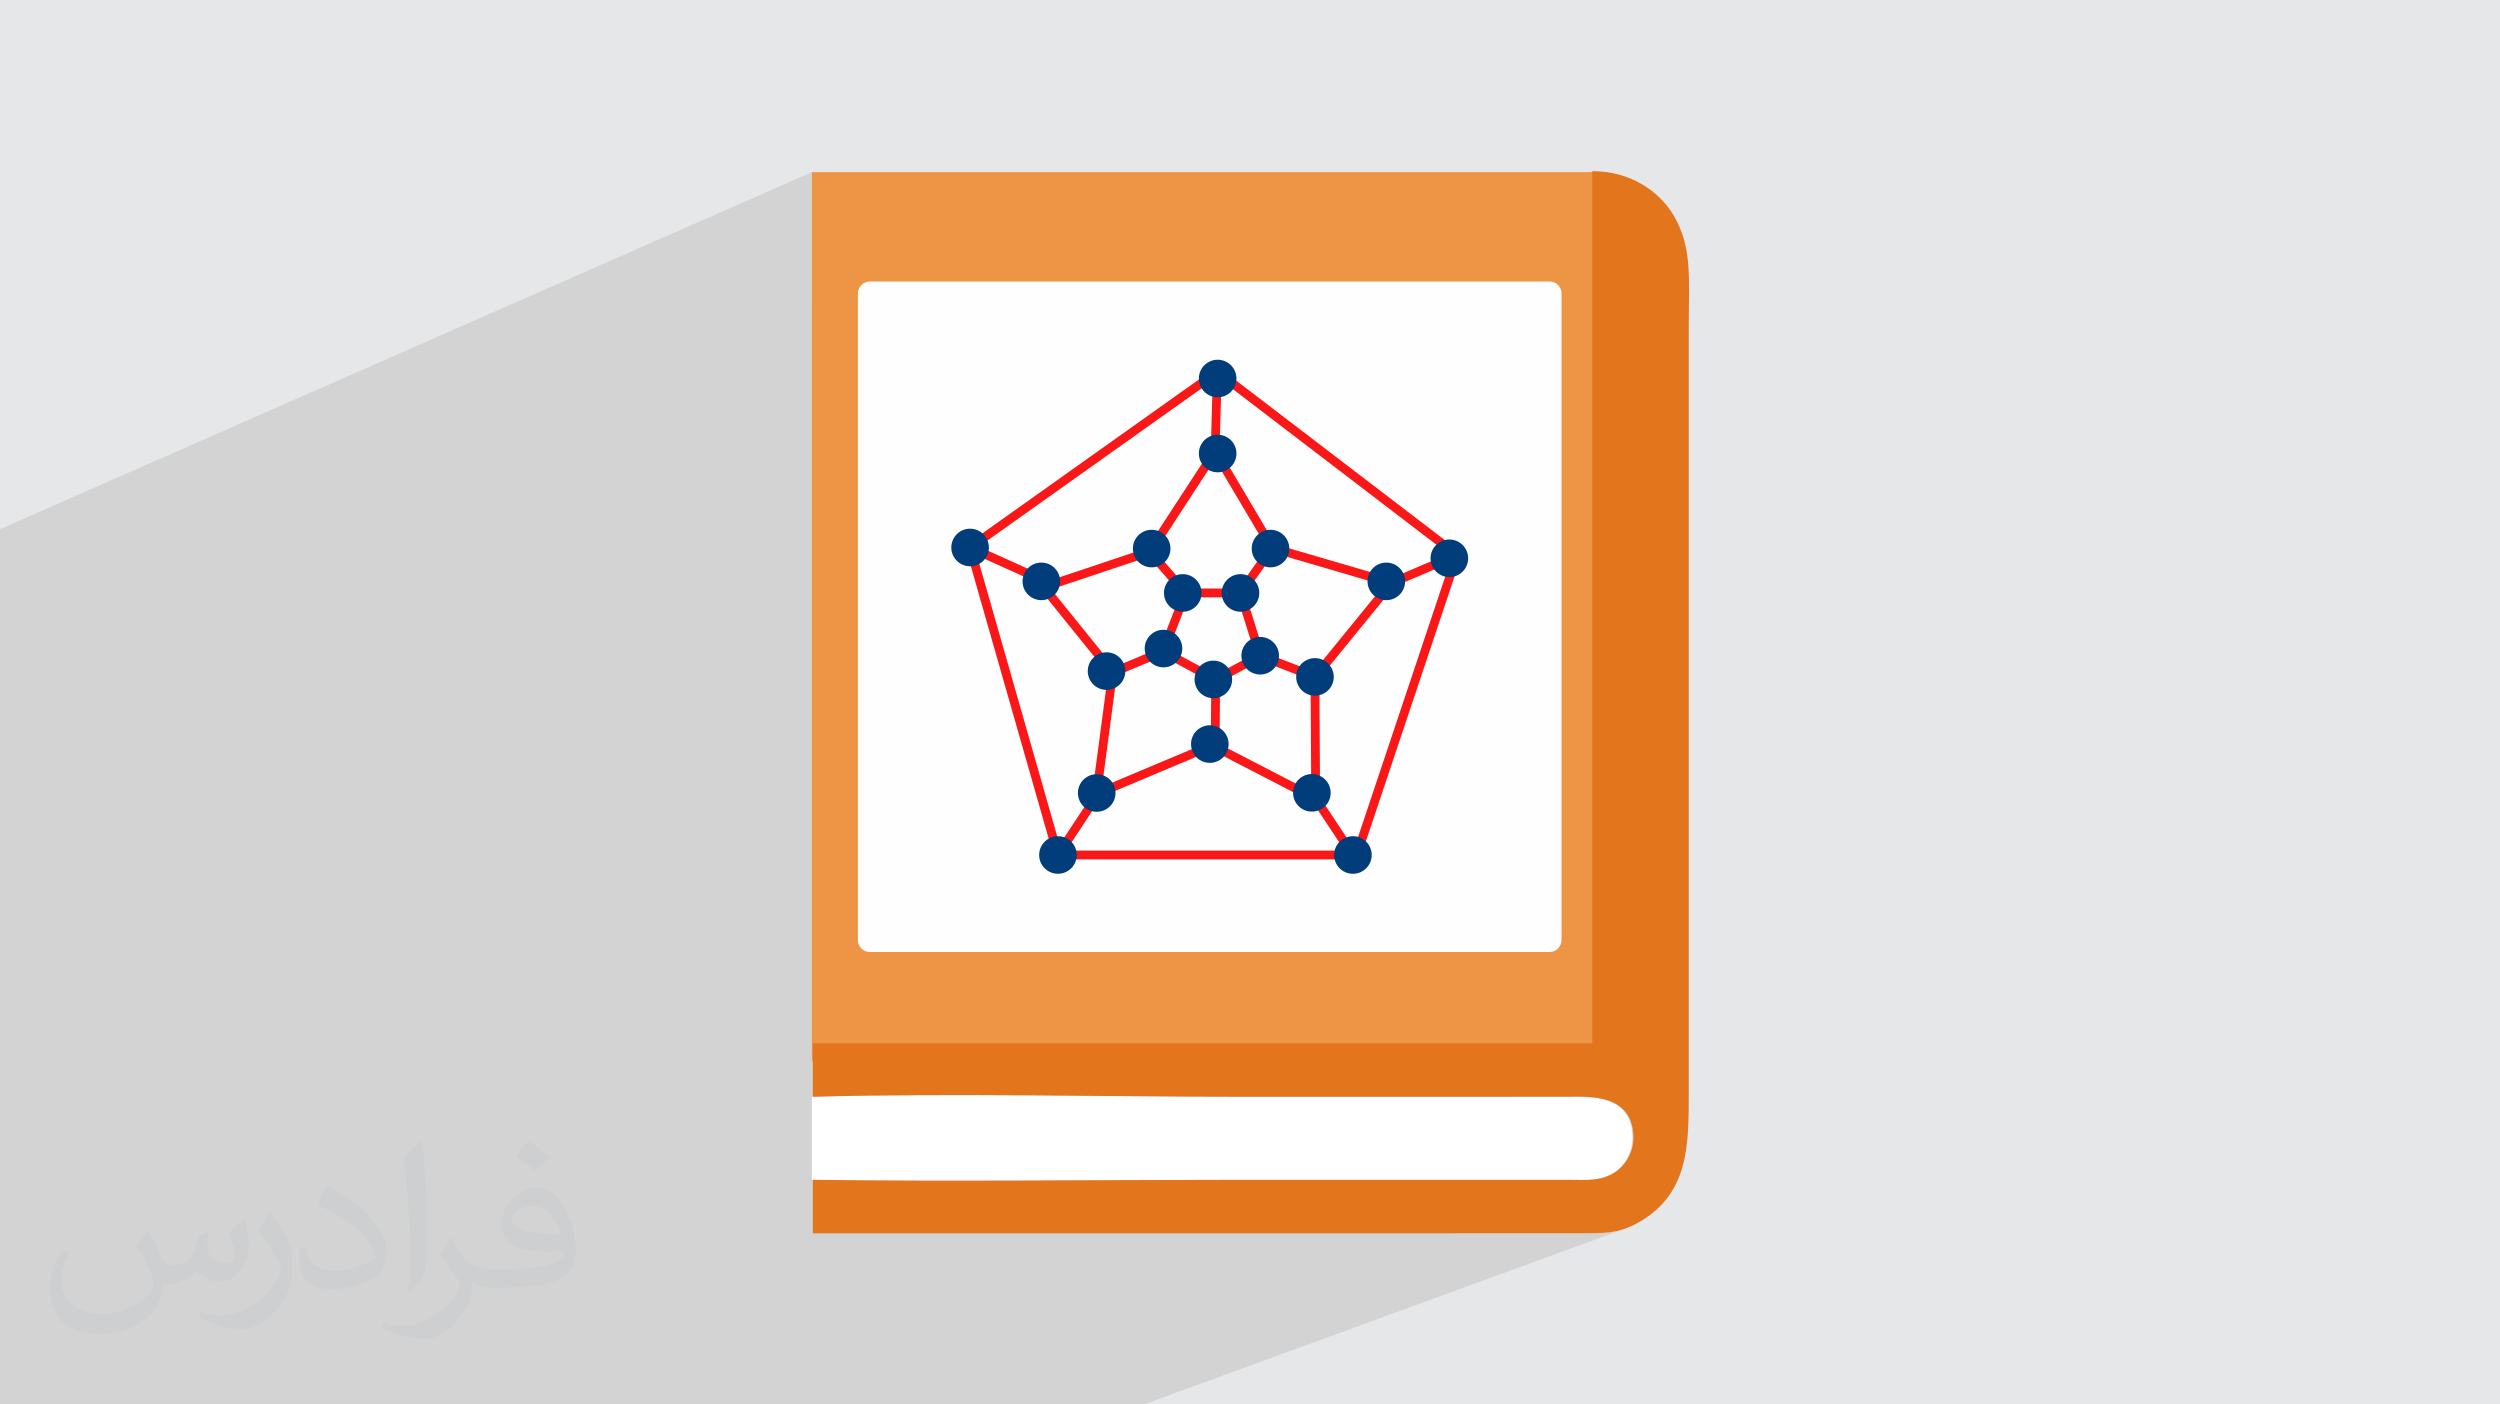
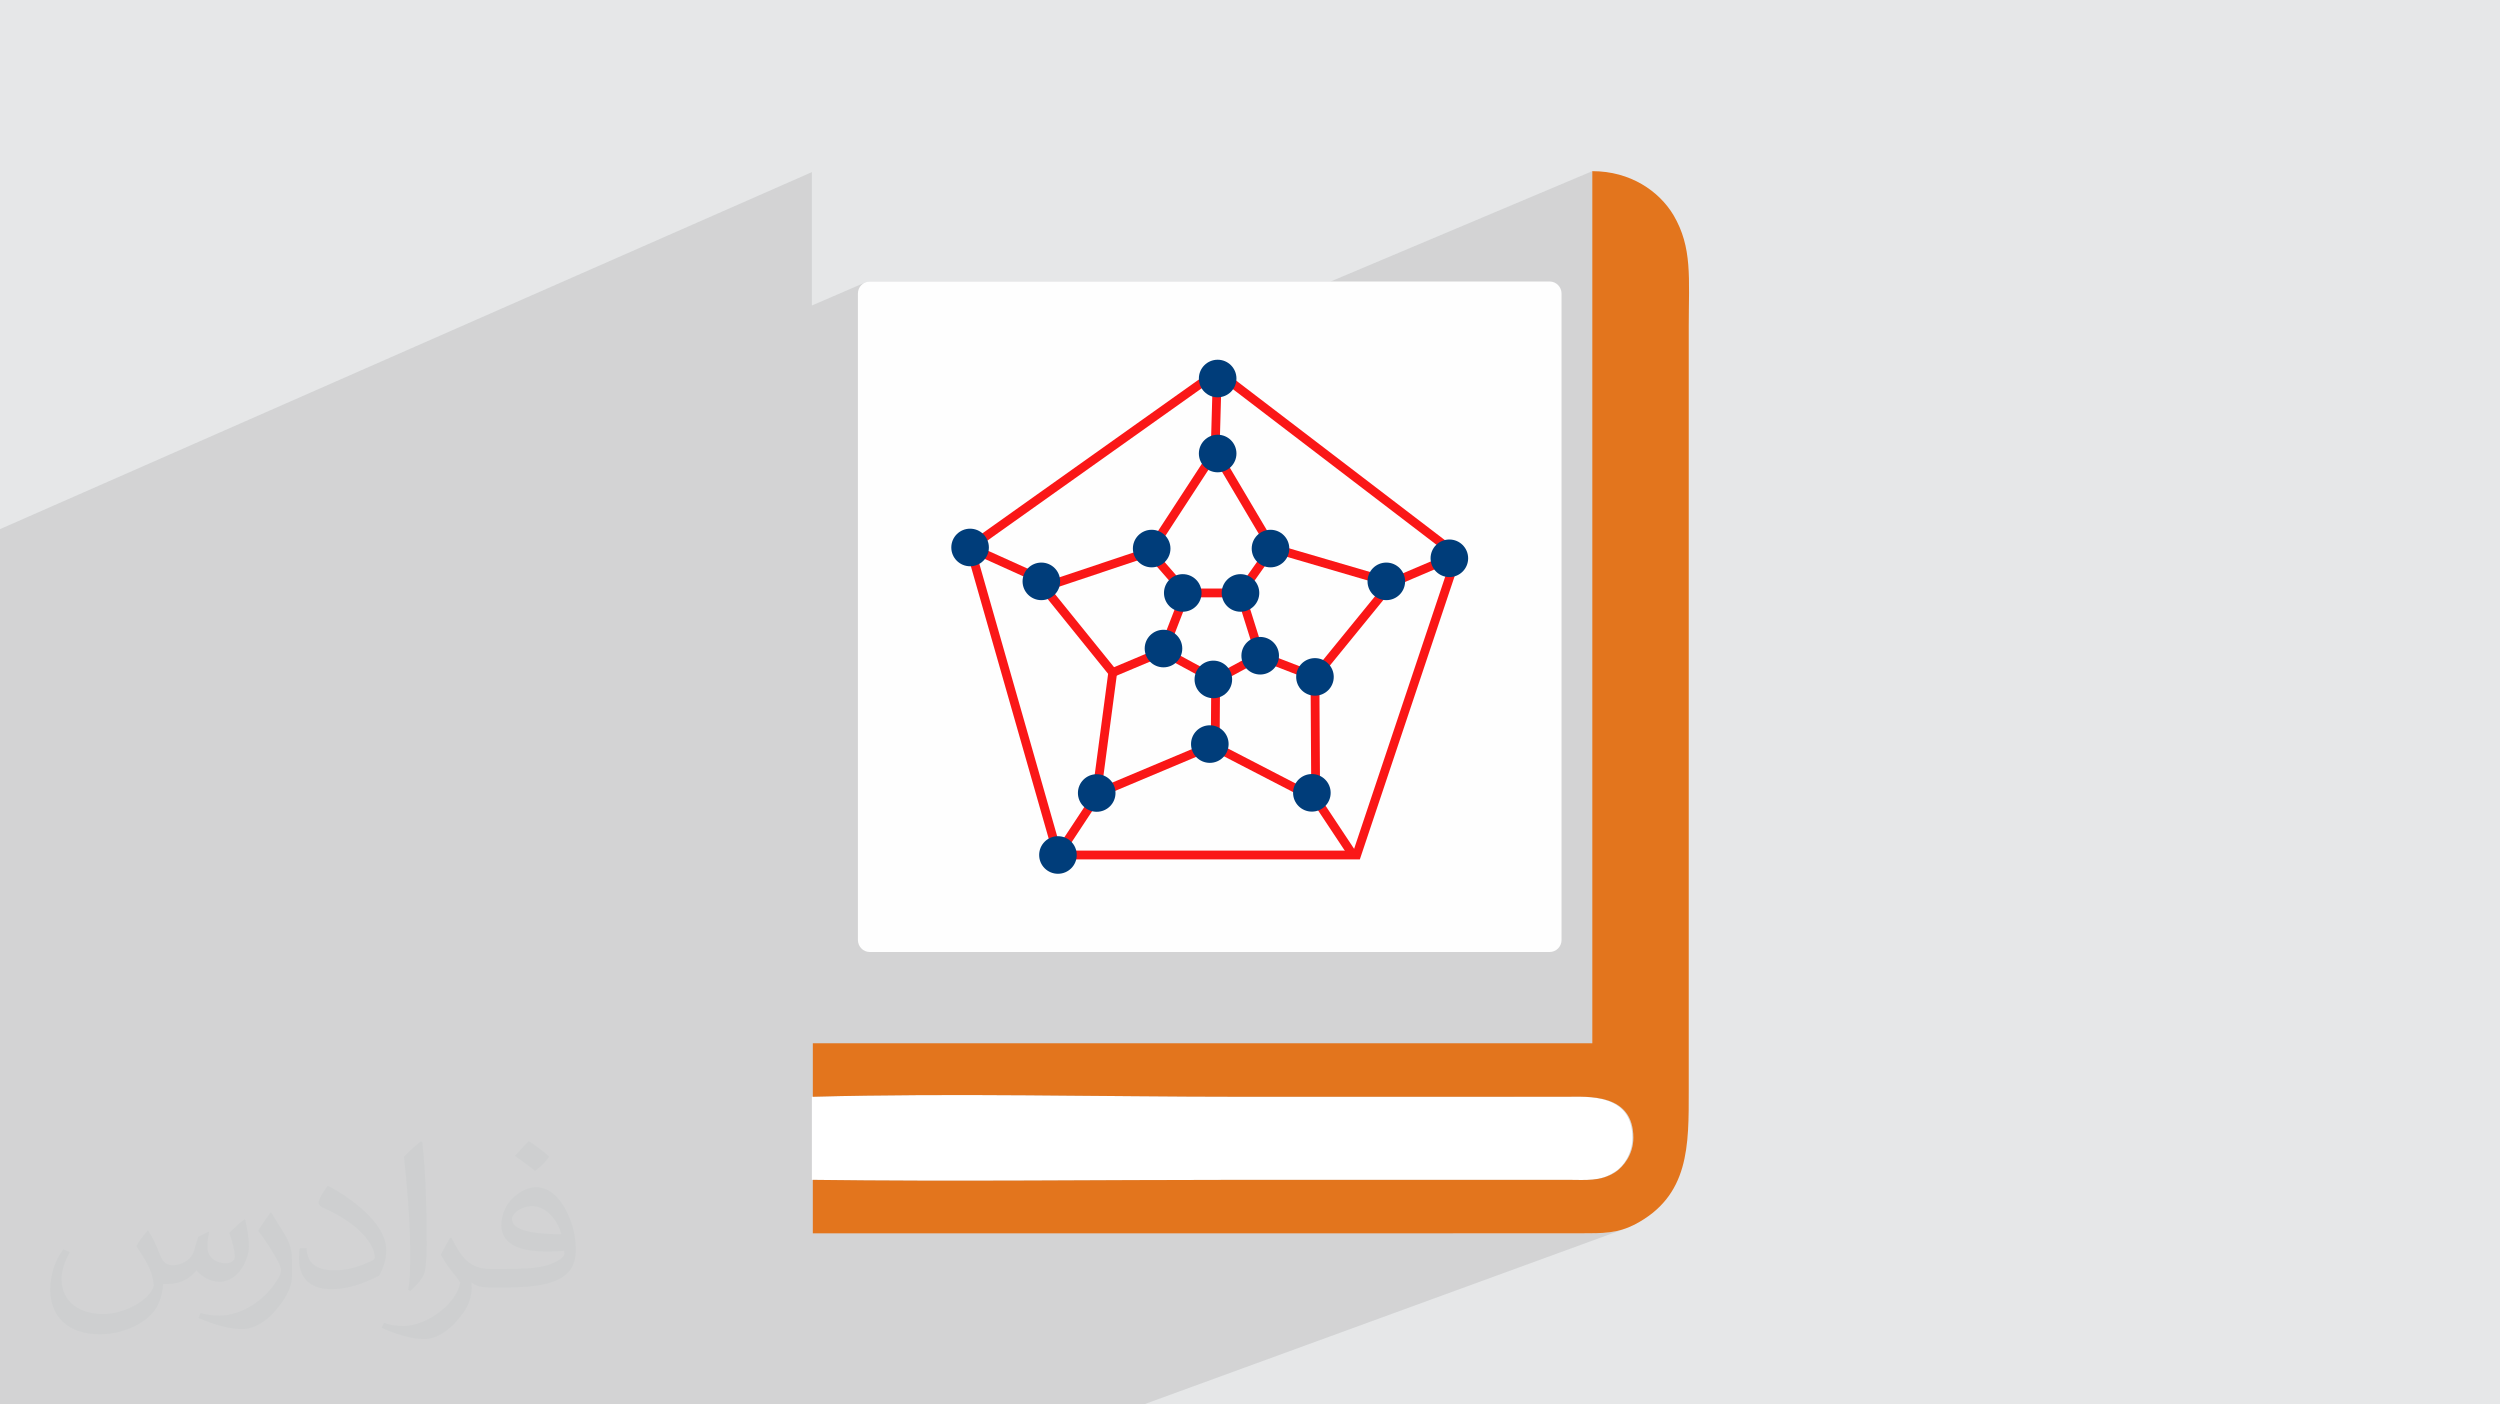
<svg xmlns="http://www.w3.org/2000/svg" xml:space="preserve" width="94.192mm" height="52.917mm" version="1.1" style="shape-rendering:geometricPrecision; text-rendering:geometricPrecision; image-rendering:optimizeQuality; fill-rule:evenodd; clip-rule:evenodd" viewBox="0 0 9404.92 5283.66">
  <defs>
    <style type="text/css">
   
    .fil5 {fill:#E3751D}
    .fil8 {fill:#003D7A}
    .fil0 {fill:#E6E7E8}
    .fil3 {fill:#EE9545}
    .fil6 {fill:#FEFEFE}
    .fil4 {fill:white}
    .fil7 {fill:#FA1717;fill-rule:nonzero}
    .fil1 {fill:#373435;fill-opacity:0.031}
    .fil2 {fill:#2B2A29;fill-opacity:0.102}
   
  </style>
  </defs>
  <g id="Layer_x0020_1">
    <polygon class="fil0" points="-0,0 9404.92,0 9404.92,5283.66 -0,5283.66 " />
-     <path class="fil1" d="M557.14 4629.28c17.95,27.21 29.6,53.36 40.96,82.43 8.45,16.91 12.93,48.09 52.57,48.09 11.61,0 28.28,-3.42 43.06,-11.61 16.63,-8.73 29.32,-21.94 35.94,-42l15.85 -53.36 38.57 -19.02 2.64 2.64c-5.27,20.09 -6.59,39.36 -6.59,54.43 0,44.63 38.57,61.56 69.22,61.56 17.95,0 34.09,-8.73 34.09,-25.11 0,-21.13 -8.98,-57.06 -20.62,-89.29 17.95,-17.95 35.94,-35.94 56.53,-50.47l3.17 1.6c8.98,38.04 14,75.56 14,100.66 0,24.57 -10.83,51.79 -19.81,69.49 -18.49,34.87 -51.25,62.62 -90.87,62.62 -30.1,0 -63.65,-15.07 -86.66,-43.06l-1.32 0c-21.66,26.96 -55.22,51.25 -108.86,51.25l-16.63 0c-2.64,35.41 -10.29,60.49 -21.94,82.95 -31.95,62.34 -126.81,106.47 -216.1,106.47 -124.17,0 -186.51,-71.59 -186.51,-166.96 0,-58.91 19.27,-113.6 48.88,-152.42l24.29 10.04c-18.49,35.41 -30.91,68.68 -30.91,101.45 0,89.29 72.66,131.83 156.4,131.83 77.68,0 173.83,-49.41 191.28,-106.72 -6.59,-62.62 -30.1,-91.93 -66.04,-148.99 10.83,-19.02 24.83,-38.04 42.28,-58.38l3.17 0 0 0 0 0 -0.02 -0.09zm1432.14 -336.04c26.15,16.39 51.79,35.66 76.87,57.85 -14,19.81 -31.45,37.79 -53.11,53.64 -25.11,-20.34 -50.19,-37.79 -75.84,-56.27 17.42,-19.55 34.62,-38.29 52.04,-55.22l0 0 0 0 0 0 0 0 0 0 0.03 0zm13.47 244.11c-42.28,0 -76.87,27.75 -76.87,48.34 0,44.13 84.53,57.85 185.72,57.31 -12.68,-51.79 -57.06,-105.68 -108.86,-105.68l0.01 0.03zm-94.86 236.19c54.96,0 103.04,-1.6 139.74,-10.83 40.96,-10.29 75.56,-30.91 75.56,-45.17 0,-3.7 0,-8.19 -1.32,-11.89 -22.98,2.11 -49.41,2.11 -72.38,2.11 -74.49,0 -131.55,-16.91 -154.02,-58.66 -5.55,-11.61 -9.51,-24.57 -9.51,-39.36 0,-40.43 17.42,-79.79 48.09,-107 25.61,-22.45 53.89,-36.44 82.67,-36.44 52.04,0 93.51,41.75 122.57,107.54 15.85,35.94 26.68,77.4 26.68,129.72 0,34.87 -9.51,64.19 -31.17,85.85 -40.43,39.11 -114.92,53.89 -229.04,53.89l-51.79 0 0 0 -13.47 0c-28.28,0 -48.62,-5.02 -64.72,-17.42l-2.64 0c0.79,6.59 1.32,12.93 1.32,19.02 0,25.61 -8.45,58.38 -25.61,84.53 -50.72,75.3 -105.68,108.04 -153.24,108.04 -48.09,0 -107,-18.49 -160.11,-42.54l9.51 -18.49c17.17,7.13 40.96,11.89 73.7,11.89 85.85,0 198.66,-82.43 212.66,-163 -3.17,-6.59 -8.98,-15.32 -17.17,-24.57 -25.11,-29.85 -40.96,-54.68 -55.75,-80.83 12.68,-25.11 24.29,-45.17 35.13,-63.4l4.49 -0.53c36.72,74.77 69.99,117.55 144.23,117.55l11.61 0 0 0 53.89 0 0 0 0 0 0 0 0 0 0 0 0.09 0.01zm-371.98 79c6.34,-34.34 6.87,-72.91 6.87,-108.86l0 -53.36c0,-99.6 -12.68,-244.36 -22.98,-338.68 17.95,-19.27 43.06,-42 62.87,-57.31l5.81 1.6c13.47,118.62 16.63,256 16.63,383.06 0,33.3 -1.32,65.79 -4.49,89.55 -1.85,30.1 -19.27,52.83 -56.53,87.7l-8.19 -3.7zm-382.8 -157.19c1.85,46.77 24.83,83.49 105.15,83.49 49.93,0 92.19,-12.93 138.96,-35.13 8.45,-3.7 12.93,-8.73 12.93,-12.93 0,-29.32 -22.45,-68.15 -60.23,-103.55 -36.72,-33.3 -85.34,-62.62 -130.76,-82.18 -15.6,-6.59 -20.62,-13.47 -20.62,-20.09 0,-13.47 17.95,-41.75 32.77,-62.09l5.02 -0.53c52.04,27.21 110.17,67.64 153.24,112.53 39.11,41.47 63.4,83.49 63.4,129.19 0,33.81 -10.29,65.51 -26.96,95.11 -57.06,28.79 -117.83,50.72 -178.06,50.72 -73.17,0 -123.1,-34.34 -123.1,-114.92 0,-8.73 0,-22.19 3.17,-39.64l25.11 0 0 0 0 0 0 0 0 0 0 0 -0.02 0zm-132.37 -132.9l45.45 73.45c16.63,27.21 32.23,56.81 32.23,103.55l0 59.7c0,48.34 -30.91,100.13 -80.83,151.38 -39.11,34.62 -73.7,49.41 -105.68,49.41 -47.55,0 -101.98,-14.79 -164.85,-41.75l7.13 -18.49c19.81,5.27 42.79,9.77 71.06,9.77 90.36,-0.53 182.8,-66.57 225.08,-147.15 5.02,-9.26 6.87,-17.95 6.87,-24.04 0,-9.26 -5.02,-19.55 -8.98,-28.79 -22.98,-43.31 -48.62,-82.95 -76.87,-119.68 14.79,-23.25 29.6,-45.7 45.7,-67.9l3.7 0.53 0 0 0 0 0 0 0 0 0 0 -0.02 0.01z" />
+     <path class="fil1" d="M557.14 4629.28c17.95,27.21 29.6,53.36 40.96,82.43 8.45,16.91 12.93,48.09 52.57,48.09 11.61,0 28.28,-3.42 43.06,-11.61 16.63,-8.73 29.32,-21.94 35.94,-42l15.85 -53.36 38.57 -19.02 2.64 2.64c-5.27,20.09 -6.59,39.36 -6.59,54.43 0,44.63 38.57,61.56 69.22,61.56 17.95,0 34.09,-8.73 34.09,-25.11 0,-21.13 -8.98,-57.06 -20.62,-89.29 17.95,-17.95 35.94,-35.94 56.53,-50.47l3.17 1.6c8.98,38.04 14,75.56 14,100.66 0,24.57 -10.83,51.79 -19.81,69.49 -18.49,34.87 -51.25,62.62 -90.87,62.62 -30.1,0 -63.65,-15.07 -86.66,-43.06c-21.66,26.96 -55.22,51.25 -108.86,51.25l-16.63 0c-2.64,35.41 -10.29,60.49 -21.94,82.95 -31.95,62.34 -126.81,106.47 -216.1,106.47 -124.17,0 -186.51,-71.59 -186.51,-166.96 0,-58.91 19.27,-113.6 48.88,-152.42l24.29 10.04c-18.49,35.41 -30.91,68.68 -30.91,101.45 0,89.29 72.66,131.83 156.4,131.83 77.68,0 173.83,-49.41 191.28,-106.72 -6.59,-62.62 -30.1,-91.93 -66.04,-148.99 10.83,-19.02 24.83,-38.04 42.28,-58.38l3.17 0 0 0 0 0 -0.02 -0.09zm1432.14 -336.04c26.15,16.39 51.79,35.66 76.87,57.85 -14,19.81 -31.45,37.79 -53.11,53.64 -25.11,-20.34 -50.19,-37.79 -75.84,-56.27 17.42,-19.55 34.62,-38.29 52.04,-55.22l0 0 0 0 0 0 0 0 0 0 0.03 0zm13.47 244.11c-42.28,0 -76.87,27.75 -76.87,48.34 0,44.13 84.53,57.85 185.72,57.31 -12.68,-51.79 -57.06,-105.68 -108.86,-105.68l0.01 0.03zm-94.86 236.19c54.96,0 103.04,-1.6 139.74,-10.83 40.96,-10.29 75.56,-30.91 75.56,-45.17 0,-3.7 0,-8.19 -1.32,-11.89 -22.98,2.11 -49.41,2.11 -72.38,2.11 -74.49,0 -131.55,-16.91 -154.02,-58.66 -5.55,-11.61 -9.51,-24.57 -9.51,-39.36 0,-40.43 17.42,-79.79 48.09,-107 25.61,-22.45 53.89,-36.44 82.67,-36.44 52.04,0 93.51,41.75 122.57,107.54 15.85,35.94 26.68,77.4 26.68,129.72 0,34.87 -9.51,64.19 -31.17,85.85 -40.43,39.11 -114.92,53.89 -229.04,53.89l-51.79 0 0 0 -13.47 0c-28.28,0 -48.62,-5.02 -64.72,-17.42l-2.64 0c0.79,6.59 1.32,12.93 1.32,19.02 0,25.61 -8.45,58.38 -25.61,84.53 -50.72,75.3 -105.68,108.04 -153.24,108.04 -48.09,0 -107,-18.49 -160.11,-42.54l9.51 -18.49c17.17,7.13 40.96,11.89 73.7,11.89 85.85,0 198.66,-82.43 212.66,-163 -3.17,-6.59 -8.98,-15.32 -17.17,-24.57 -25.11,-29.85 -40.96,-54.68 -55.75,-80.83 12.68,-25.11 24.29,-45.17 35.13,-63.4l4.49 -0.53c36.72,74.77 69.99,117.55 144.23,117.55l11.61 0 0 0 53.89 0 0 0 0 0 0 0 0 0 0 0 0.09 0.01zm-371.98 79c6.34,-34.34 6.87,-72.91 6.87,-108.86l0 -53.36c0,-99.6 -12.68,-244.36 -22.98,-338.68 17.95,-19.27 43.06,-42 62.87,-57.31l5.81 1.6c13.47,118.62 16.63,256 16.63,383.06 0,33.3 -1.32,65.79 -4.49,89.55 -1.85,30.1 -19.27,52.83 -56.53,87.7l-8.19 -3.7zm-382.8 -157.19c1.85,46.77 24.83,83.49 105.15,83.49 49.93,0 92.19,-12.93 138.96,-35.13 8.45,-3.7 12.93,-8.73 12.93,-12.93 0,-29.32 -22.45,-68.15 -60.23,-103.55 -36.72,-33.3 -85.34,-62.62 -130.76,-82.18 -15.6,-6.59 -20.62,-13.47 -20.62,-20.09 0,-13.47 17.95,-41.75 32.77,-62.09l5.02 -0.53c52.04,27.21 110.17,67.64 153.24,112.53 39.11,41.47 63.4,83.49 63.4,129.19 0,33.81 -10.29,65.51 -26.96,95.11 -57.06,28.79 -117.83,50.72 -178.06,50.72 -73.17,0 -123.1,-34.34 -123.1,-114.92 0,-8.73 0,-22.19 3.17,-39.64l25.11 0 0 0 0 0 0 0 0 0 0 0 -0.02 0zm-132.37 -132.9l45.45 73.45c16.63,27.21 32.23,56.81 32.23,103.55l0 59.7c0,48.34 -30.91,100.13 -80.83,151.38 -39.11,34.62 -73.7,49.41 -105.68,49.41 -47.55,0 -101.98,-14.79 -164.85,-41.75l7.13 -18.49c19.81,5.27 42.79,9.77 71.06,9.77 90.36,-0.53 182.8,-66.57 225.08,-147.15 5.02,-9.26 6.87,-17.95 6.87,-24.04 0,-9.26 -5.02,-19.55 -8.98,-28.79 -22.98,-43.31 -48.62,-82.95 -76.87,-119.68 14.79,-23.25 29.6,-45.7 45.7,-67.9l3.7 0.53 0 0 0 0 0 0 0 0 0 0 -0.02 0.01z" />
    <polygon class="fil2" points="2371.56,5283.66 1626.22,5283.66 1372.23,5283.66 1368.87,5283.66 1295.02,5283.66 858.06,5283.66 854.59,5283.66 854.5,5283.66 854.49,5283.66 854.48,5283.66 854.45,5283.66 854.42,5283.66 850.97,5283.66 79.74,5283.66 76.28,5283.66 -0,5283.66 -0,5186.31 -0,5122.43 -0,3547.47 -0,3488.62 -0,3169.62 -0,2473.69 -0,2473.66 -0,2469.92 -0,1990.56 3054.29,647.46 3054.29,1149.28 3254.73,1062.61 3263.13,1059.96 3272.01,1059.05 3272.11,1059.01 3272.12,1059.01 5005.55,1059.01 5990.1,643.87 5990.1,3924.68 5808.33,3992.94 6047.6,3992.94 5692.33,4125.92 5893.08,4125.92 5908.93,4125.8 5926.59,4125.63 5945.65,4125.7 5965.74,4126.31 5986.46,4127.74 6007.43,4130.28 6028.22,4134.21 6048.5,4139.83 6067.85,4147.44 6085.89,4157.32 6102.21,4169.75 6116.44,4185.02 6128.19,4203.45 6137.06,4225.29 6142.67,4250.85 6144.63,4280.42 6144.22,4291.7 6143.02,4302.64 6141.1,4313.19 6138.52,4323.37 6135.31,4333.15 6131.56,4342.51 6127.31,4351.44 6122.63,4359.92 6117.57,4367.95 6112.19,4375.49 6106.55,4382.55 6100.68,4389.08 6094.68,4395.08 6088.59,4400.55 6082.47,4405.46 6076.37,4409.79 6065.67,4416.03 6055.09,4421.34 6044.6,4425.78 5463.41,4639.8 5939.77,4639.8 5943.35,4639.8 5959.75,4639.79 5975.29,4639.74 5990.07,4639.59 6004.16,4639.29 6017.64,4638.81 6030.59,4638.09 6043.08,4637.09 6055.21,4635.75 6067.03,4634.04 6078.65,4631.91 6090.12,4629.29 6101.53,4626.16 6112.99,4622.46 4302.1,5283.66 4182.98,5283.66 4179.47,5283.66 3714.91,5283.66 3712.72,5283.66 3703.65,5283.66 3601.76,5283.66 3431.42,5283.66 2791.23,5283.66 2599.25,5283.66 2422.84,5283.66 " />
-     <polygon class="fil3" points="3054.29,3992.94 6047.6,3992.94 6047.6,647.46 3054.29,647.46 " />
    <path class="fil4" d="M3054.29 4438.52l0 -312.62c531.82,-14.4 1081.63,0 1617.05,0l1218.18 0c79.03,0 251.54,-14.4 251.54,154.5 0,61.09 -35.94,111.41 -68.26,129.37 -53.89,35.94 -107.81,28.73 -179.67,28.73l-1218.18 0c-539,0 -1085.22,7.19 -1624.23,0l3.58 0 -0.03 0 0 0.03 0.01 -0.01z" />
    <path class="fil5" d="M3054.29 4438.52c539,7.19 1085.22,0 1624.23,0l1218.19 0c71.85,0 122.2,7.19 179.67,-28.73 32.35,-21.58 68.26,-68.29 68.26,-129.37 0,-168.89 -172.49,-154.5 -251.55,-154.5l-1218.18 0c-535.42,0 -1085.23,-14.4 -1617.05,0l0 -201.25 2932.25 0 0 -3280.81c143.73,0 251.54,75.45 305.44,165.31 71.85,122.2 57.48,237.15 57.48,416.85l0 2874.77c0,208.39 3.58,398.87 -204.83,506.68 -64.67,32.32 -115.01,32.32 -204.84,32.32l-3.58 0 -2881.94 0 0 -201.22 -3.58 0 0 0 0.05 -0.06 -0.01 0z" />
    <path class="fil6" d="M3272.12 1059.01l2557.64 0c24.71,0.03 44.72,20.4 44.72,45.51l0 2431.43c0,25.11 -20.05,45.45 -44.72,45.45l-2557.64 0c-24.68,0 -44.7,-20.36 -44.7,-45.47l0 -2431.43c0,-25.11 20.04,-45.46 44.72,-45.46l-0.03 -0.03 0.01 0z" />
    <g id="_1833543715984">
      <path class="fil7" d="M3639.86 2046.09l940.17 -668.14c307.05,234.57 614.08,469.17 920.96,703.97 -128.34,383.73 -256.79,767.43 -385.32,1151.1l-1148.19 0c-112.35,-393.38 -224.62,-786.81 -337.17,-1180.13l9.56 -6.8zm939.44 -627.03l-910.7 647.2 323.88 1133.58 1099.43 0 370.21 -1105.97 -882.81 -674.82z" />
      <path class="fil7" d="M3656.25 2044.47l245.92 111.08 29.66 34.24 382.92 -128.15 240.11 -368.39 8.29 -295.2 33.04 0.91 -8.55 304.56c-83.89,128.58 -167.65,257.23 -251.48,385.84 -138.3,46.22 -276.55,92.58 -414.84,138.82l-39.3 -45.38 -239.37 -108.13 13.61 -30.19z" />
      <path class="fil7" d="M5488.03 2103.13l-251.75 107.18c-153.7,-44.9 -307.33,-90.01 -461.04,-134.88l-218.26 -368.61 28.52 -16.85 211.64 357.43 437 127.85 240.94 -102.56 12.96 30.45z" />
      <polygon class="fil7" points="3966.18,3207.36 4122.81,2969.92 4555.14,2788.17 4556.69,2567.32 4354.84,2457.97 4441.65,2233.96 4313.01,2086.38 4337.89,2064.61 4479.7,2227.29 4396.21,2442.72 4589.88,2547.63 4588.03,2810.2 4144.83,2996.51 3993.77,3225.51 " />
      <polygon class="fil7" points="3939.47,2198.62 4203.33,2525.13 4140.16,3000.56 4107.37,2996.28 4168.68,2534.89 3913.68,2219.35 " />
      <polygon class="fil7" points="4381.94,2465.64 4192.41,2545.3 4179.59,2514.72 4369.12,2435.05 " />
      <polygon class="fil7" points="4460.68,2214.04 4658.12,2214.04 4772.64,2051.87 4799.73,2070.93 4675.22,2247.22 4460.68,2247.22 " />
      <polygon class="fil7" points="5075.86,3225.57 4938.14,3017.9 4543.73,2813.89 4558.89,2784.47 4961,2992.46 5103.45,3207.3 " />
      <polygon class="fil7" points="4565.45,2542.9 4720.93,2458.79 4650.86,2235.55 4682.48,2225.7 4760.7,2474.91 4581.13,2572.06 " />
      <polygon class="fil7" points="5248.04,2203.2 4963.39,2552.36 4966.1,3005.12 4933.05,3005.25 4930.27,2540.62 5222.38,2182.34 " />
      <polygon class="fil7" points="4746.78,2451.43 4952.79,2531.07 4940.87,2561.91 4734.86,2482.27 " />
      <circle class="fil8" cx="4580.79" cy="1423.97" r="70.69" />
      <circle class="fil8" cx="5452.44" cy="2100.28" r="70.69" />
-       <circle class="fil8" cx="5089.66" cy="3216.44" r="70.69" />
      <circle class="fil8" cx="3979.98" cy="3216.44" r="70.69" />
      <circle class="fil8" cx="3649.45" cy="2059.57" r="70.69" />
      <circle class="fil8" cx="3917.52" cy="2187.07" r="70.69" />
      <circle class="fil8" cx="5215.27" cy="2187.07" r="70.69" />
      <circle class="fil8" cx="4580.79" cy="1706.12" r="70.69" />
      <circle class="fil8" cx="4332.54" cy="2063.68" r="70.69" />
      <circle class="fil8" cx="4779.57" cy="2063.68" r="70.69" />
      <circle class="fil8" cx="4666.67" cy="2230.62" r="70.69" />
      <circle class="fil8" cx="4449.53" cy="2230.62" r="70.69" />
      <circle class="fil8" cx="4740.82" cy="2466.84" r="70.69" />
      <circle class="fil8" cx="4377" cy="2439.82" r="70.69" />
      <circle class="fil8" cx="4564.57" cy="2555.96" r="70.69" />
      <circle class="fil8" cx="4551.31" cy="2799.18" r="70.69" />
      <circle class="fil8" cx="4946.83" cy="2546.49" r="70.69" />
      <circle class="fil8" cx="4935.23" cy="2982.61" r="70.69" />
      <circle class="fil8" cx="4125.78" cy="2983.23" r="70.69" />
-       <circle class="fil8" cx="4162.83" cy="2524.67" r="70.69" />
    </g>
  </g>
</svg>